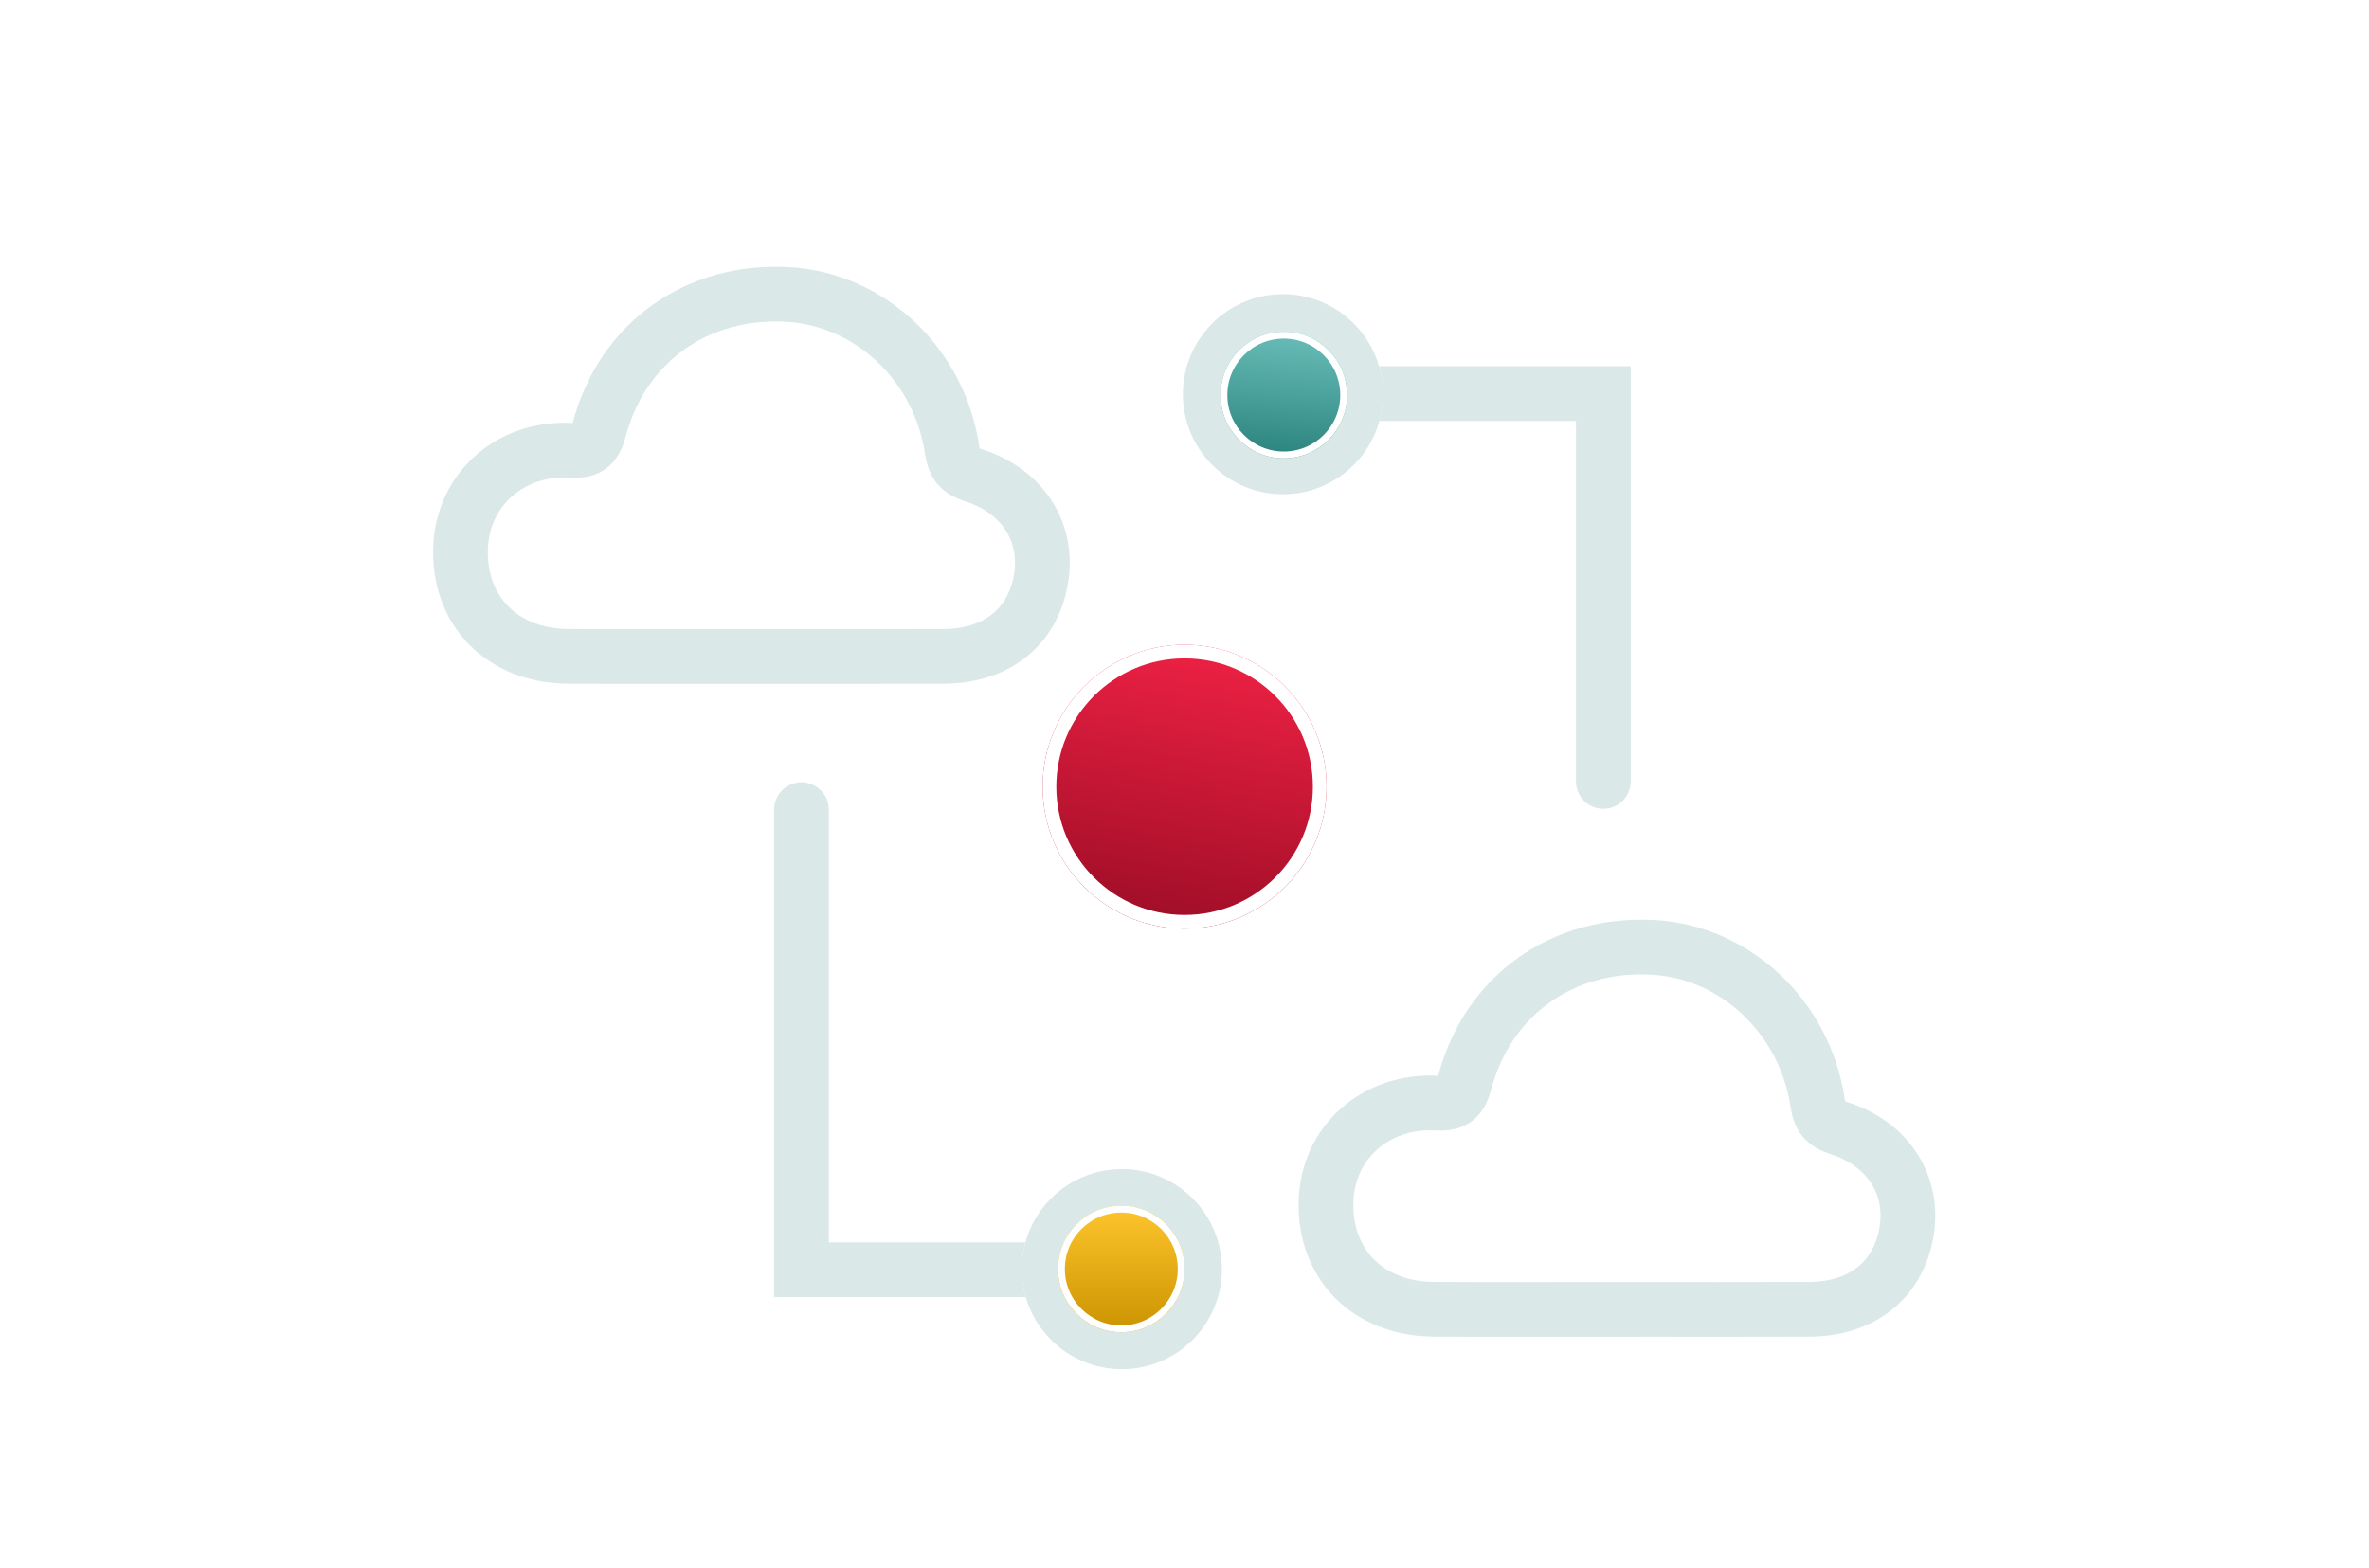
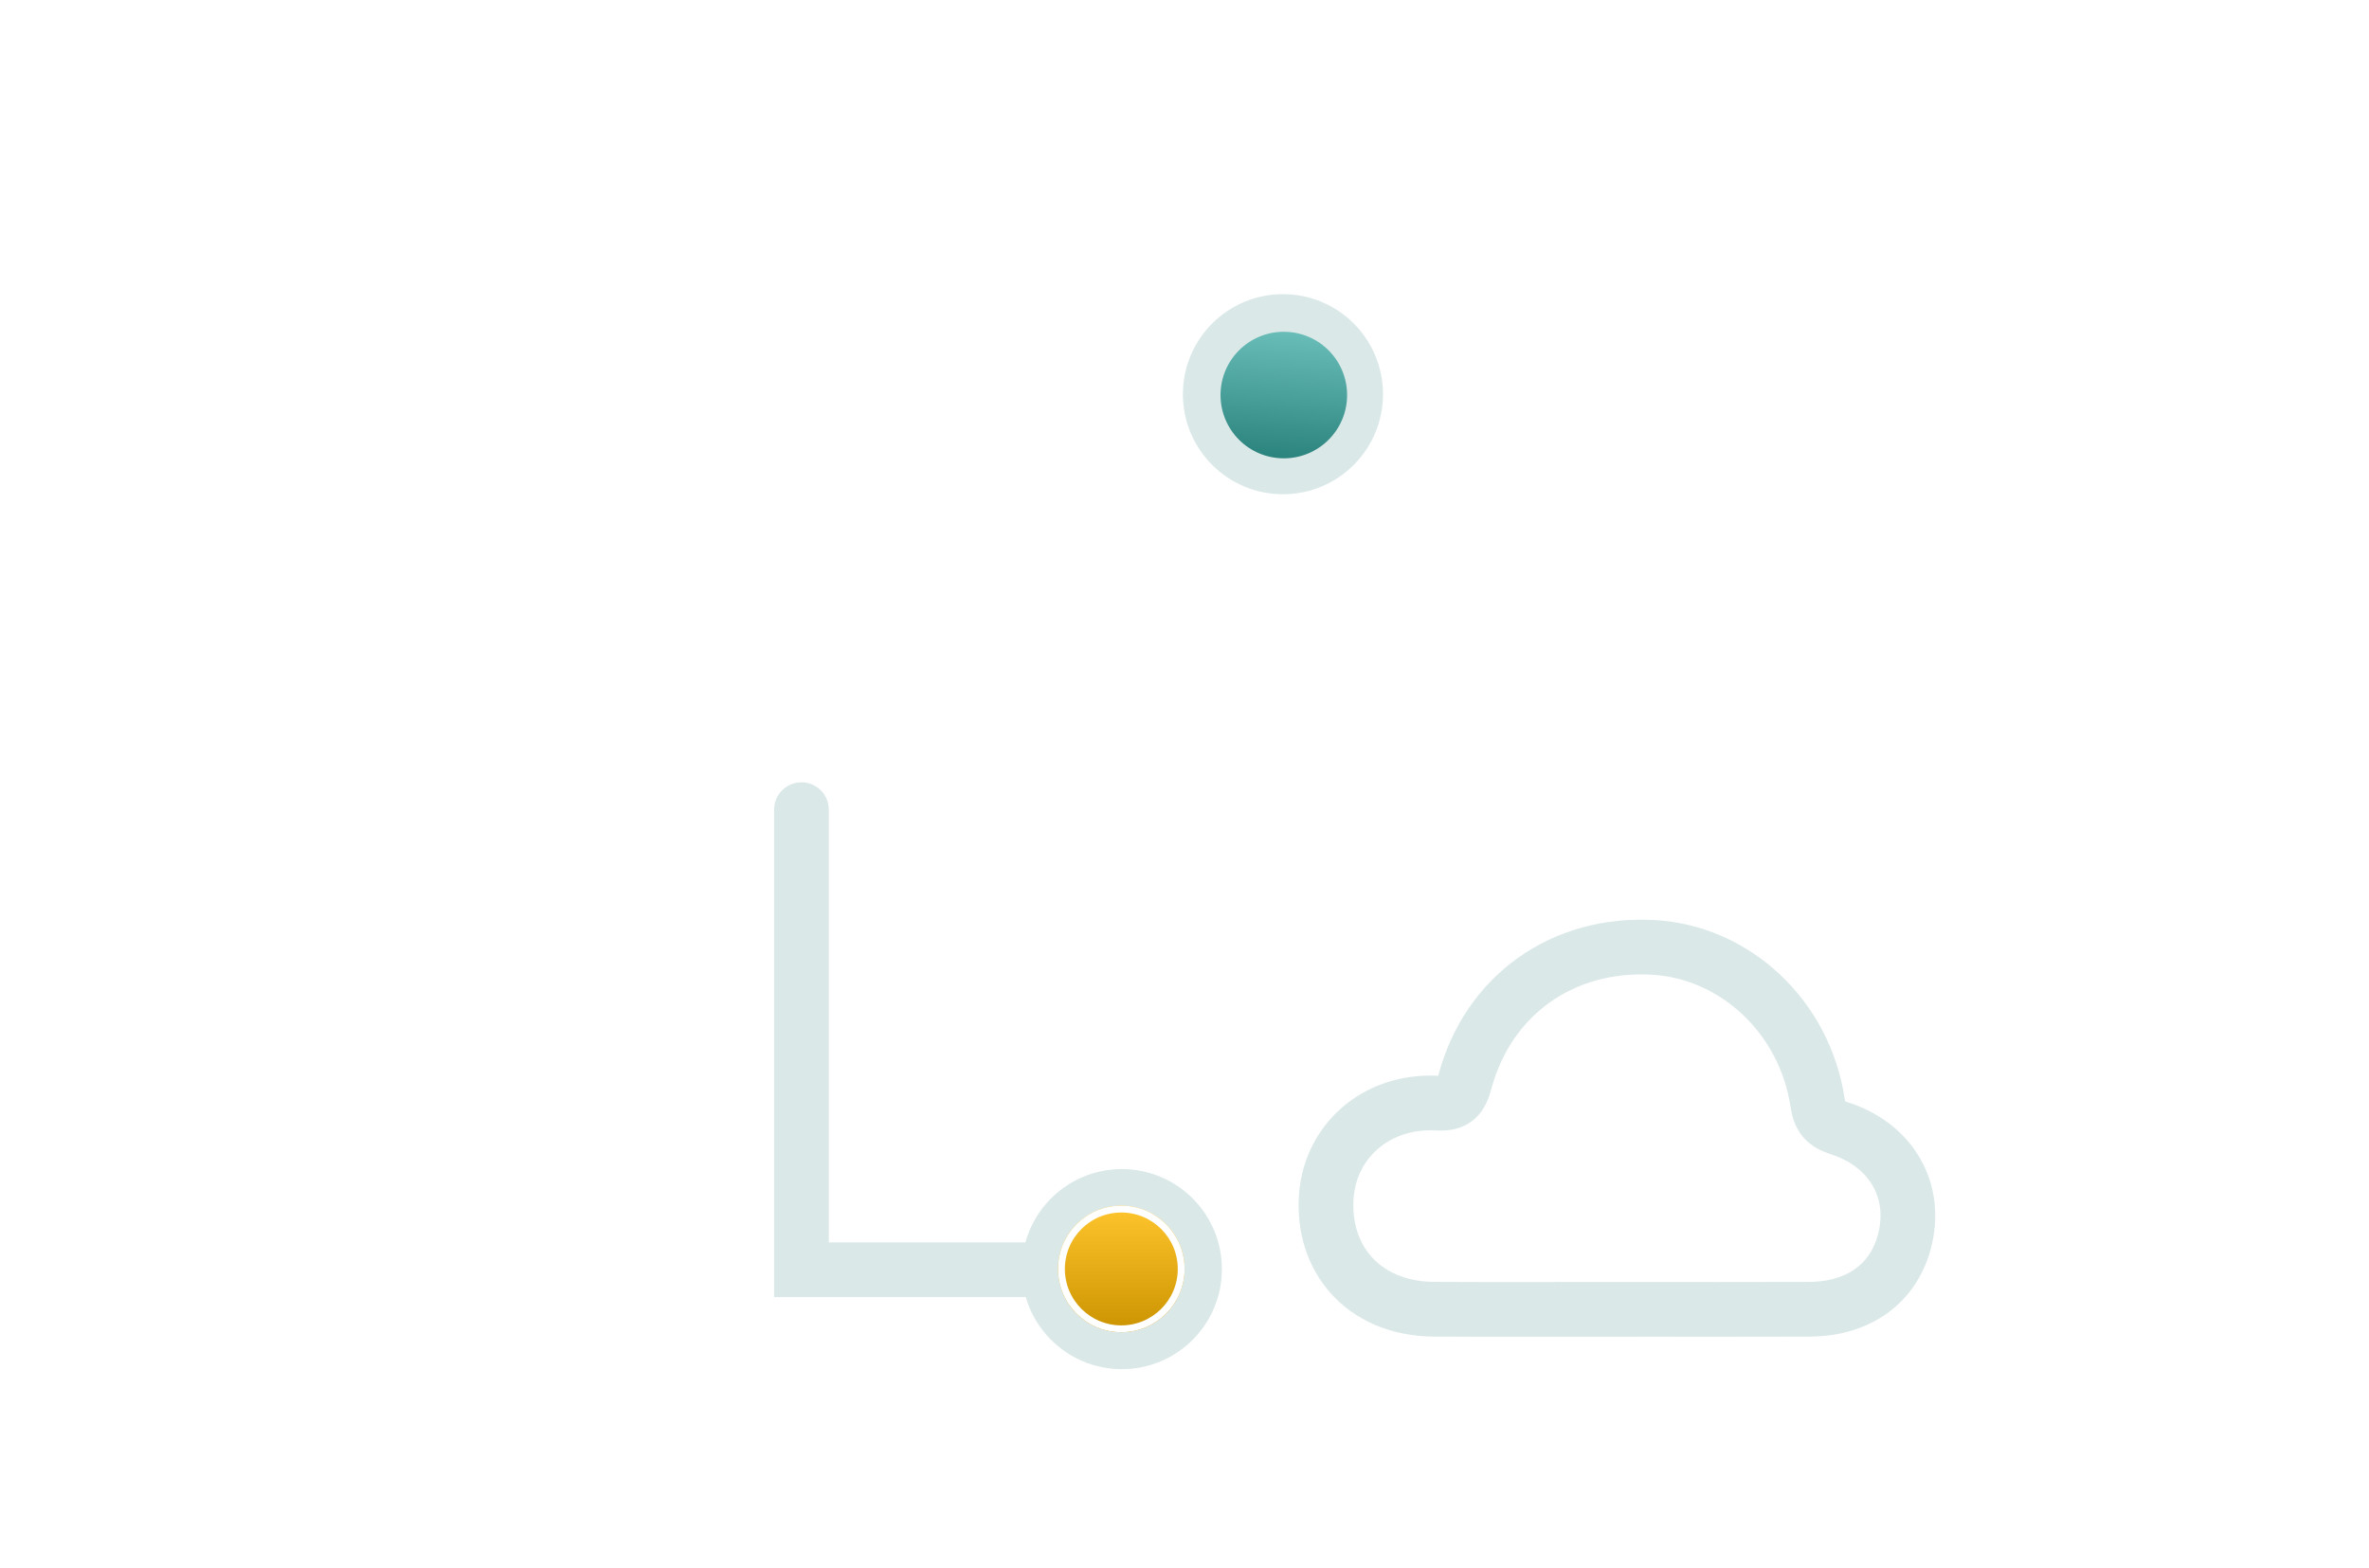
<svg xmlns="http://www.w3.org/2000/svg" width="1385" height="917" viewBox="0 0 1385 917">
  <defs>
    <clipPath id="clip-path">
      <rect id="Rectangle_33440" data-name="Rectangle 33440" width="1385" height="917" transform="translate(0 141.537)" fill="#fff" stroke="#707070" stroke-width="1" />
    </clipPath>
    <linearGradient id="linear-gradient" x1="0.5" x2="0.323" y2="1" gradientUnits="objectBoundingBox">
      <stop offset="0" stop-color="#ed2144" />
      <stop offset="1" stop-color="#9d0d26" />
    </linearGradient>
    <filter id="Ellipse_2124" x="561.56" y="329" width="262" height="262" filterUnits="userSpaceOnUse">
      <feOffset input="SourceAlpha" />
      <feGaussianBlur stdDeviation="16" result="blur" />
      <feFlood flood-opacity="0.161" />
      <feComposite operator="in" in2="blur" />
      <feComposite in="SourceGraphic" />
    </filter>
    <linearGradient id="linear-gradient-2" x1="0.5" x2="0.5" y2="1" gradientUnits="objectBoundingBox">
      <stop offset="0" stop-color="#fec52d" />
      <stop offset="1" stop-color="#cb9300" />
    </linearGradient>
    <linearGradient id="linear-gradient-3" x1="0.5" x2="0.417" y2="1" gradientUnits="objectBoundingBox">
      <stop offset="0" stop-color="#69bdb8" />
      <stop offset="1" stop-color="#2b837d" />
    </linearGradient>
  </defs>
  <g id="Mask_Group_1336" data-name="Mask Group 1336" transform="translate(0 -141.537)" clip-path="url(#clip-path)">
    <g id="Group_17638" data-name="Group 17638" transform="translate(0 31)">
      <g transform="matrix(1, 0, 0, 1, 0, 110.54)" filter="url(#Ellipse_2124)">
        <g id="Ellipse_2124-2" data-name="Ellipse 2124" transform="translate(609.56 377)" stroke="#fff" stroke-width="8" fill="url(#linear-gradient)">
-           <circle cx="83" cy="83" r="83" stroke="none" />
          <circle cx="83" cy="83" r="79" fill="none" />
        </g>
      </g>
      <g id="Group_17635" data-name="Group 17635" transform="translate(775.205 664.313)">
        <g id="Group_17634" data-name="Group 17634" transform="translate(0 0)">
          <path id="Path_60300" data-name="Path 60300" d="M172.751,211.841c36.565,0,73.133.118,109.7-.035,30.809-.13,51.986-17,56.882-44.89,4.78-27.24-10.3-51.646-39.151-60.939-8.532-2.745-11.477-6.38-12.8-15.157C279.849,40.838,239.279,2.955,191.47.207,138.545-2.841,95,27.938,81.29,78.6c-2.414,8.919-5.378,13.268-16.149,12.668C28.8,89.248.946,114.532.027,148.863c-.983,36.775,24.8,62.7,63.036,62.928,36.557.219,73.123.047,109.689.051Z" transform="translate(0 0)" fill="none" stroke="#dbe8e8" stroke-width="32" />
        </g>
      </g>
      <g id="Group_17636" data-name="Group 17636" transform="translate(269.205 282.537)">
        <g id="Group_17634-2" data-name="Group 17634" transform="translate(0 0)">
-           <path id="Path_60300-2" data-name="Path 60300" d="M172.751,211.841c36.565,0,73.133.118,109.7-.035,30.809-.13,51.986-17,56.882-44.89,4.78-27.24-10.3-51.646-39.151-60.939-8.532-2.745-11.477-6.38-12.8-15.157C279.849,40.838,239.279,2.955,191.47.207,138.545-2.841,95,27.938,81.29,78.6c-2.414,8.919-5.378,13.268-16.149,12.668C28.8,89.248.946,114.532.027,148.863c-.983,36.775,24.8,62.7,63.036,62.928,36.557.219,73.123.047,109.689.051Z" transform="translate(0 0)" fill="none" stroke="#dbe8e8" stroke-width="32" />
-         </g>
+           </g>
      </g>
-       <path id="Path_60301" data-name="Path 60301" d="M1062.809-14199.058v-226.809H894" transform="translate(-125.44 14766.537)" fill="none" stroke="#dbe8e8" stroke-linecap="round" stroke-width="32" />
      <path id="Path_60302" data-name="Path 60302" d="M1062.809-14156.84v-269.027H894" transform="translate(1531.369 -13572.859) rotate(180)" fill="none" stroke="#dbe8e8" stroke-linecap="round" stroke-width="32" />
      <g id="Ellipse_2120" data-name="Ellipse 2120" transform="translate(691.56 282.537)" fill="#fff" stroke="#dbe8e8" stroke-width="32">
        <circle cx="58.5" cy="58.5" r="58.5" stroke="none" />
        <circle cx="58.5" cy="58.5" r="42.5" fill="none" />
      </g>
      <g id="Ellipse_2121" data-name="Ellipse 2121" transform="translate(714.369 911.141) rotate(180)" fill="#fff" stroke="#dbe8e8" stroke-width="32">
-         <circle cx="58.5" cy="58.5" r="58.5" stroke="none" />
        <circle cx="58.5" cy="58.5" r="42.5" fill="none" />
      </g>
      <g id="Ellipse_2122" data-name="Ellipse 2122" transform="translate(618.56 815.537)" stroke="#fff" stroke-width="4" fill="url(#linear-gradient-2)">
        <circle cx="37" cy="37" r="37" stroke="none" />
        <circle cx="37" cy="37" r="35" fill="none" />
      </g>
      <g id="Ellipse_2123" data-name="Ellipse 2123" transform="translate(713.56 304.537)" stroke="#fff" stroke-width="4" fill="url(#linear-gradient-3)">
        <circle cx="37" cy="37" r="37" stroke="none" />
-         <circle cx="37" cy="37" r="35" fill="none" />
      </g>
    </g>
  </g>
</svg>